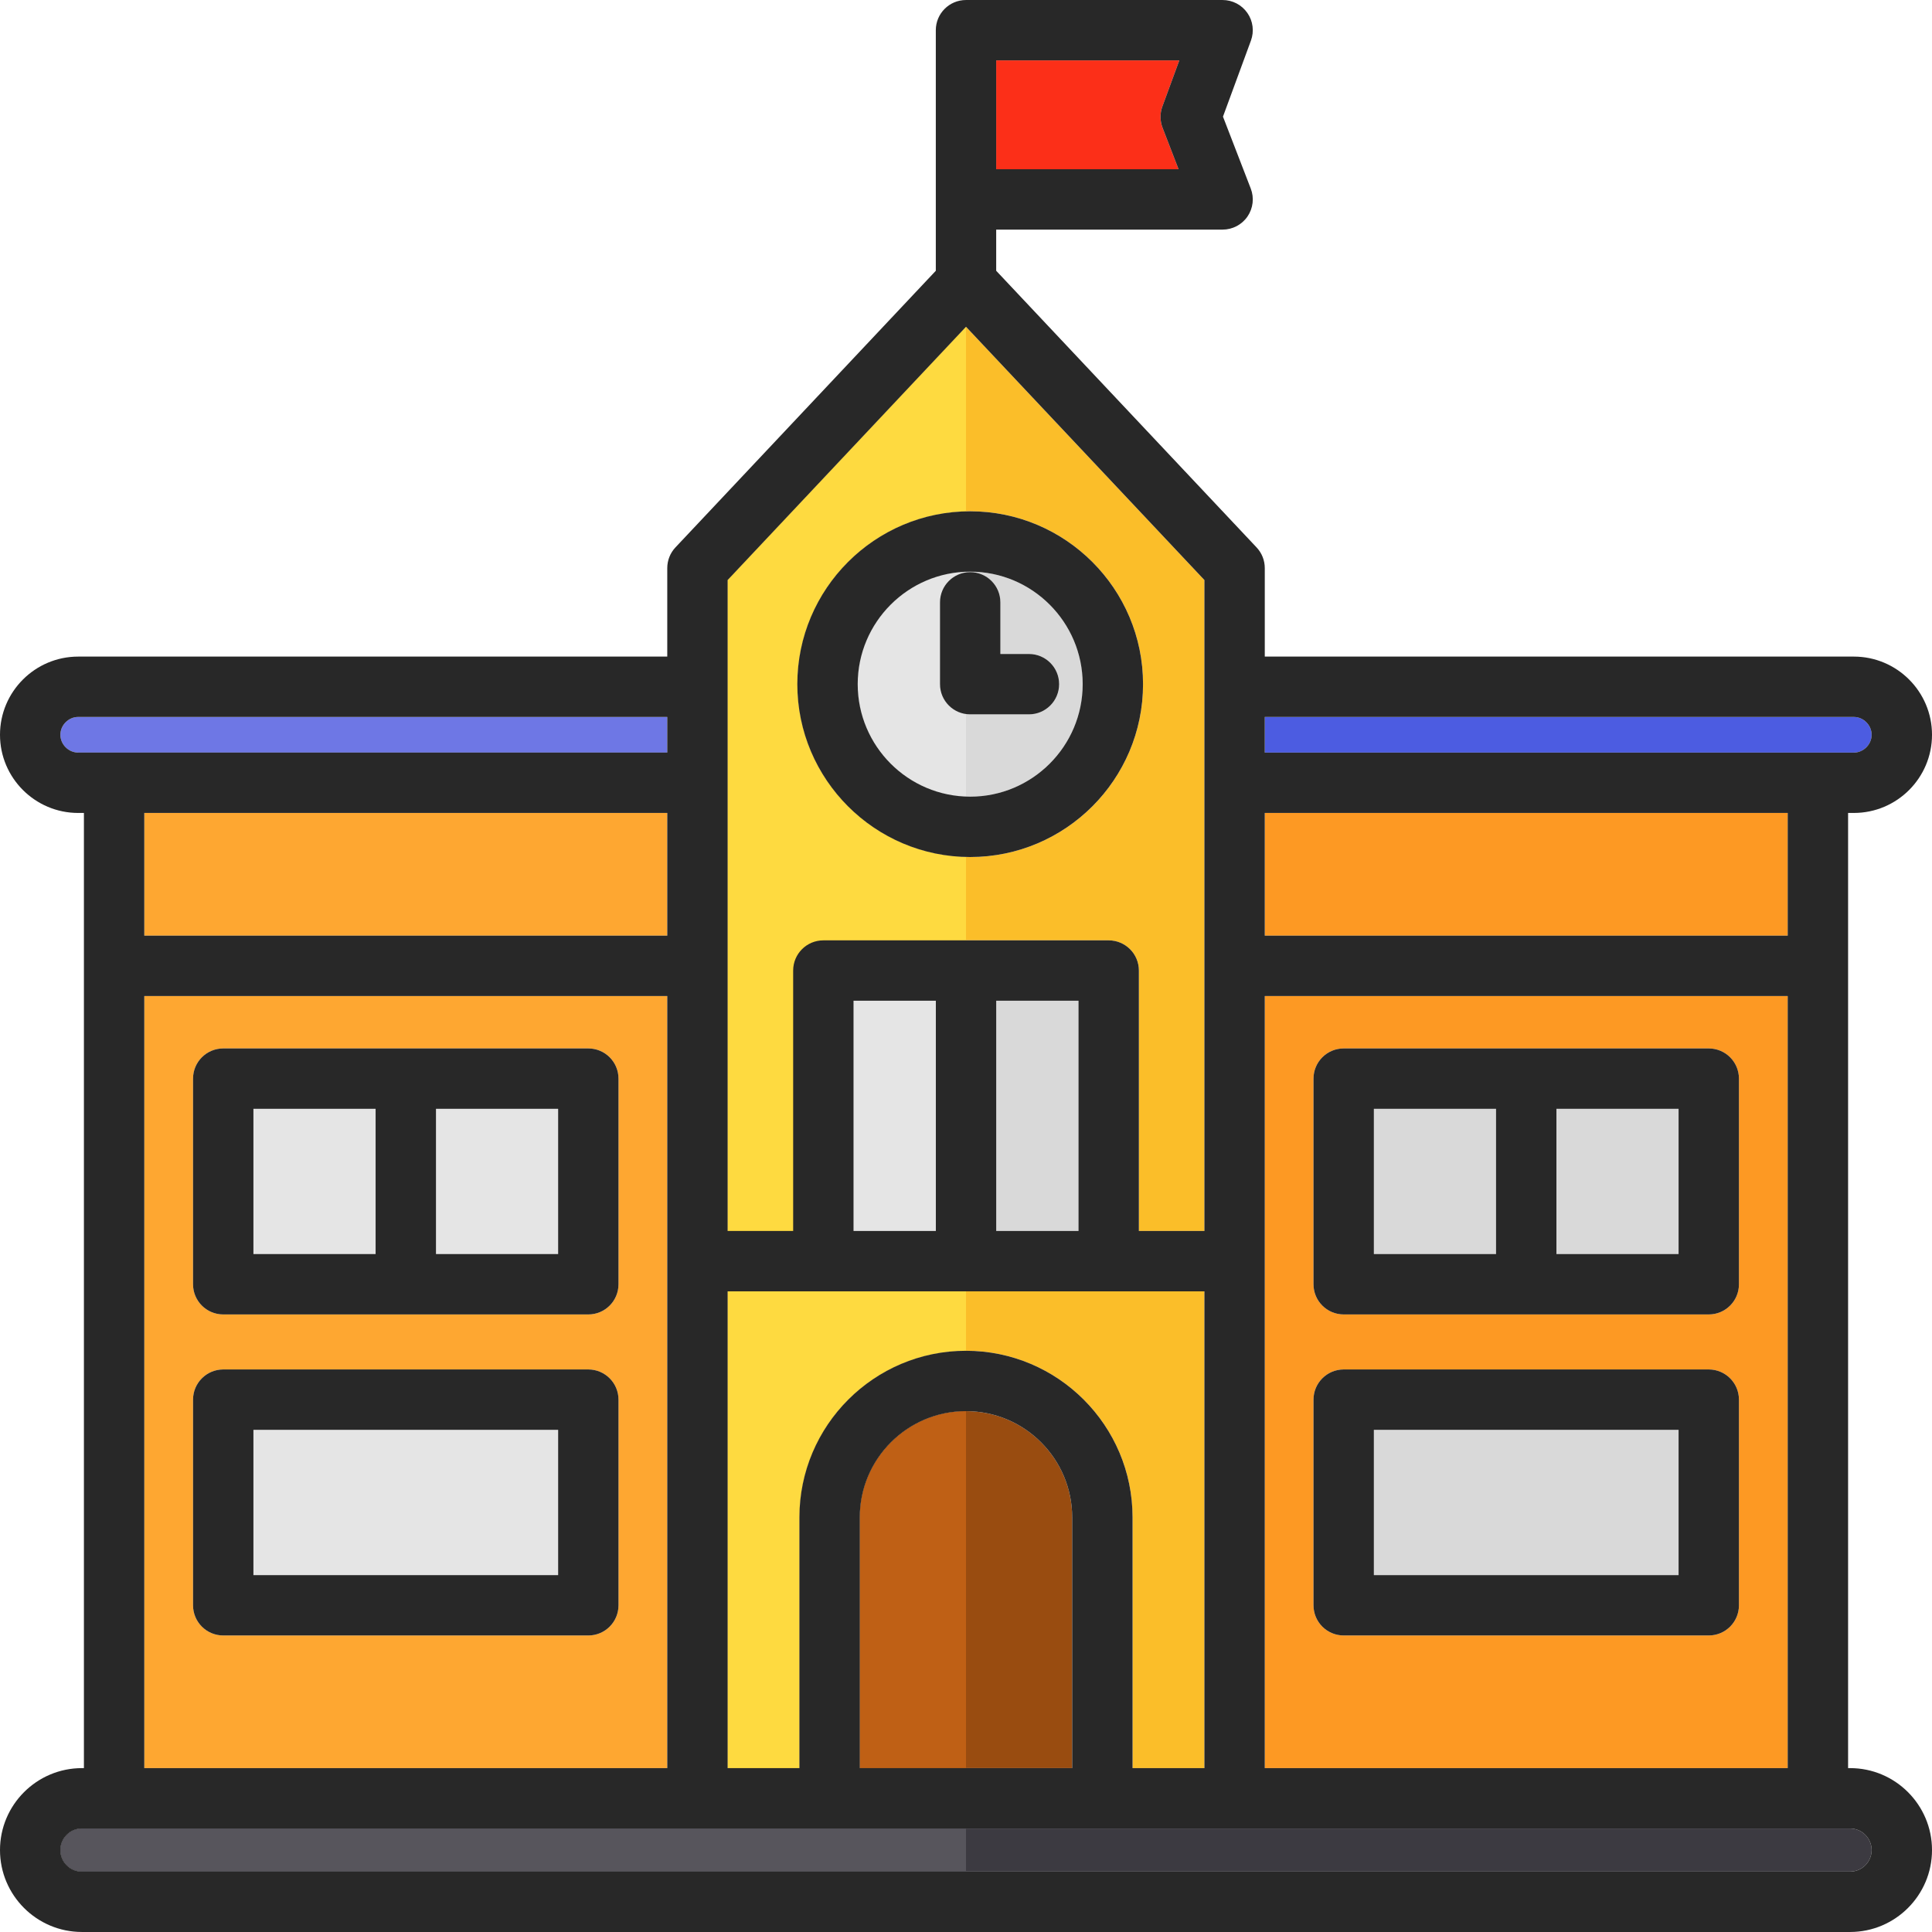
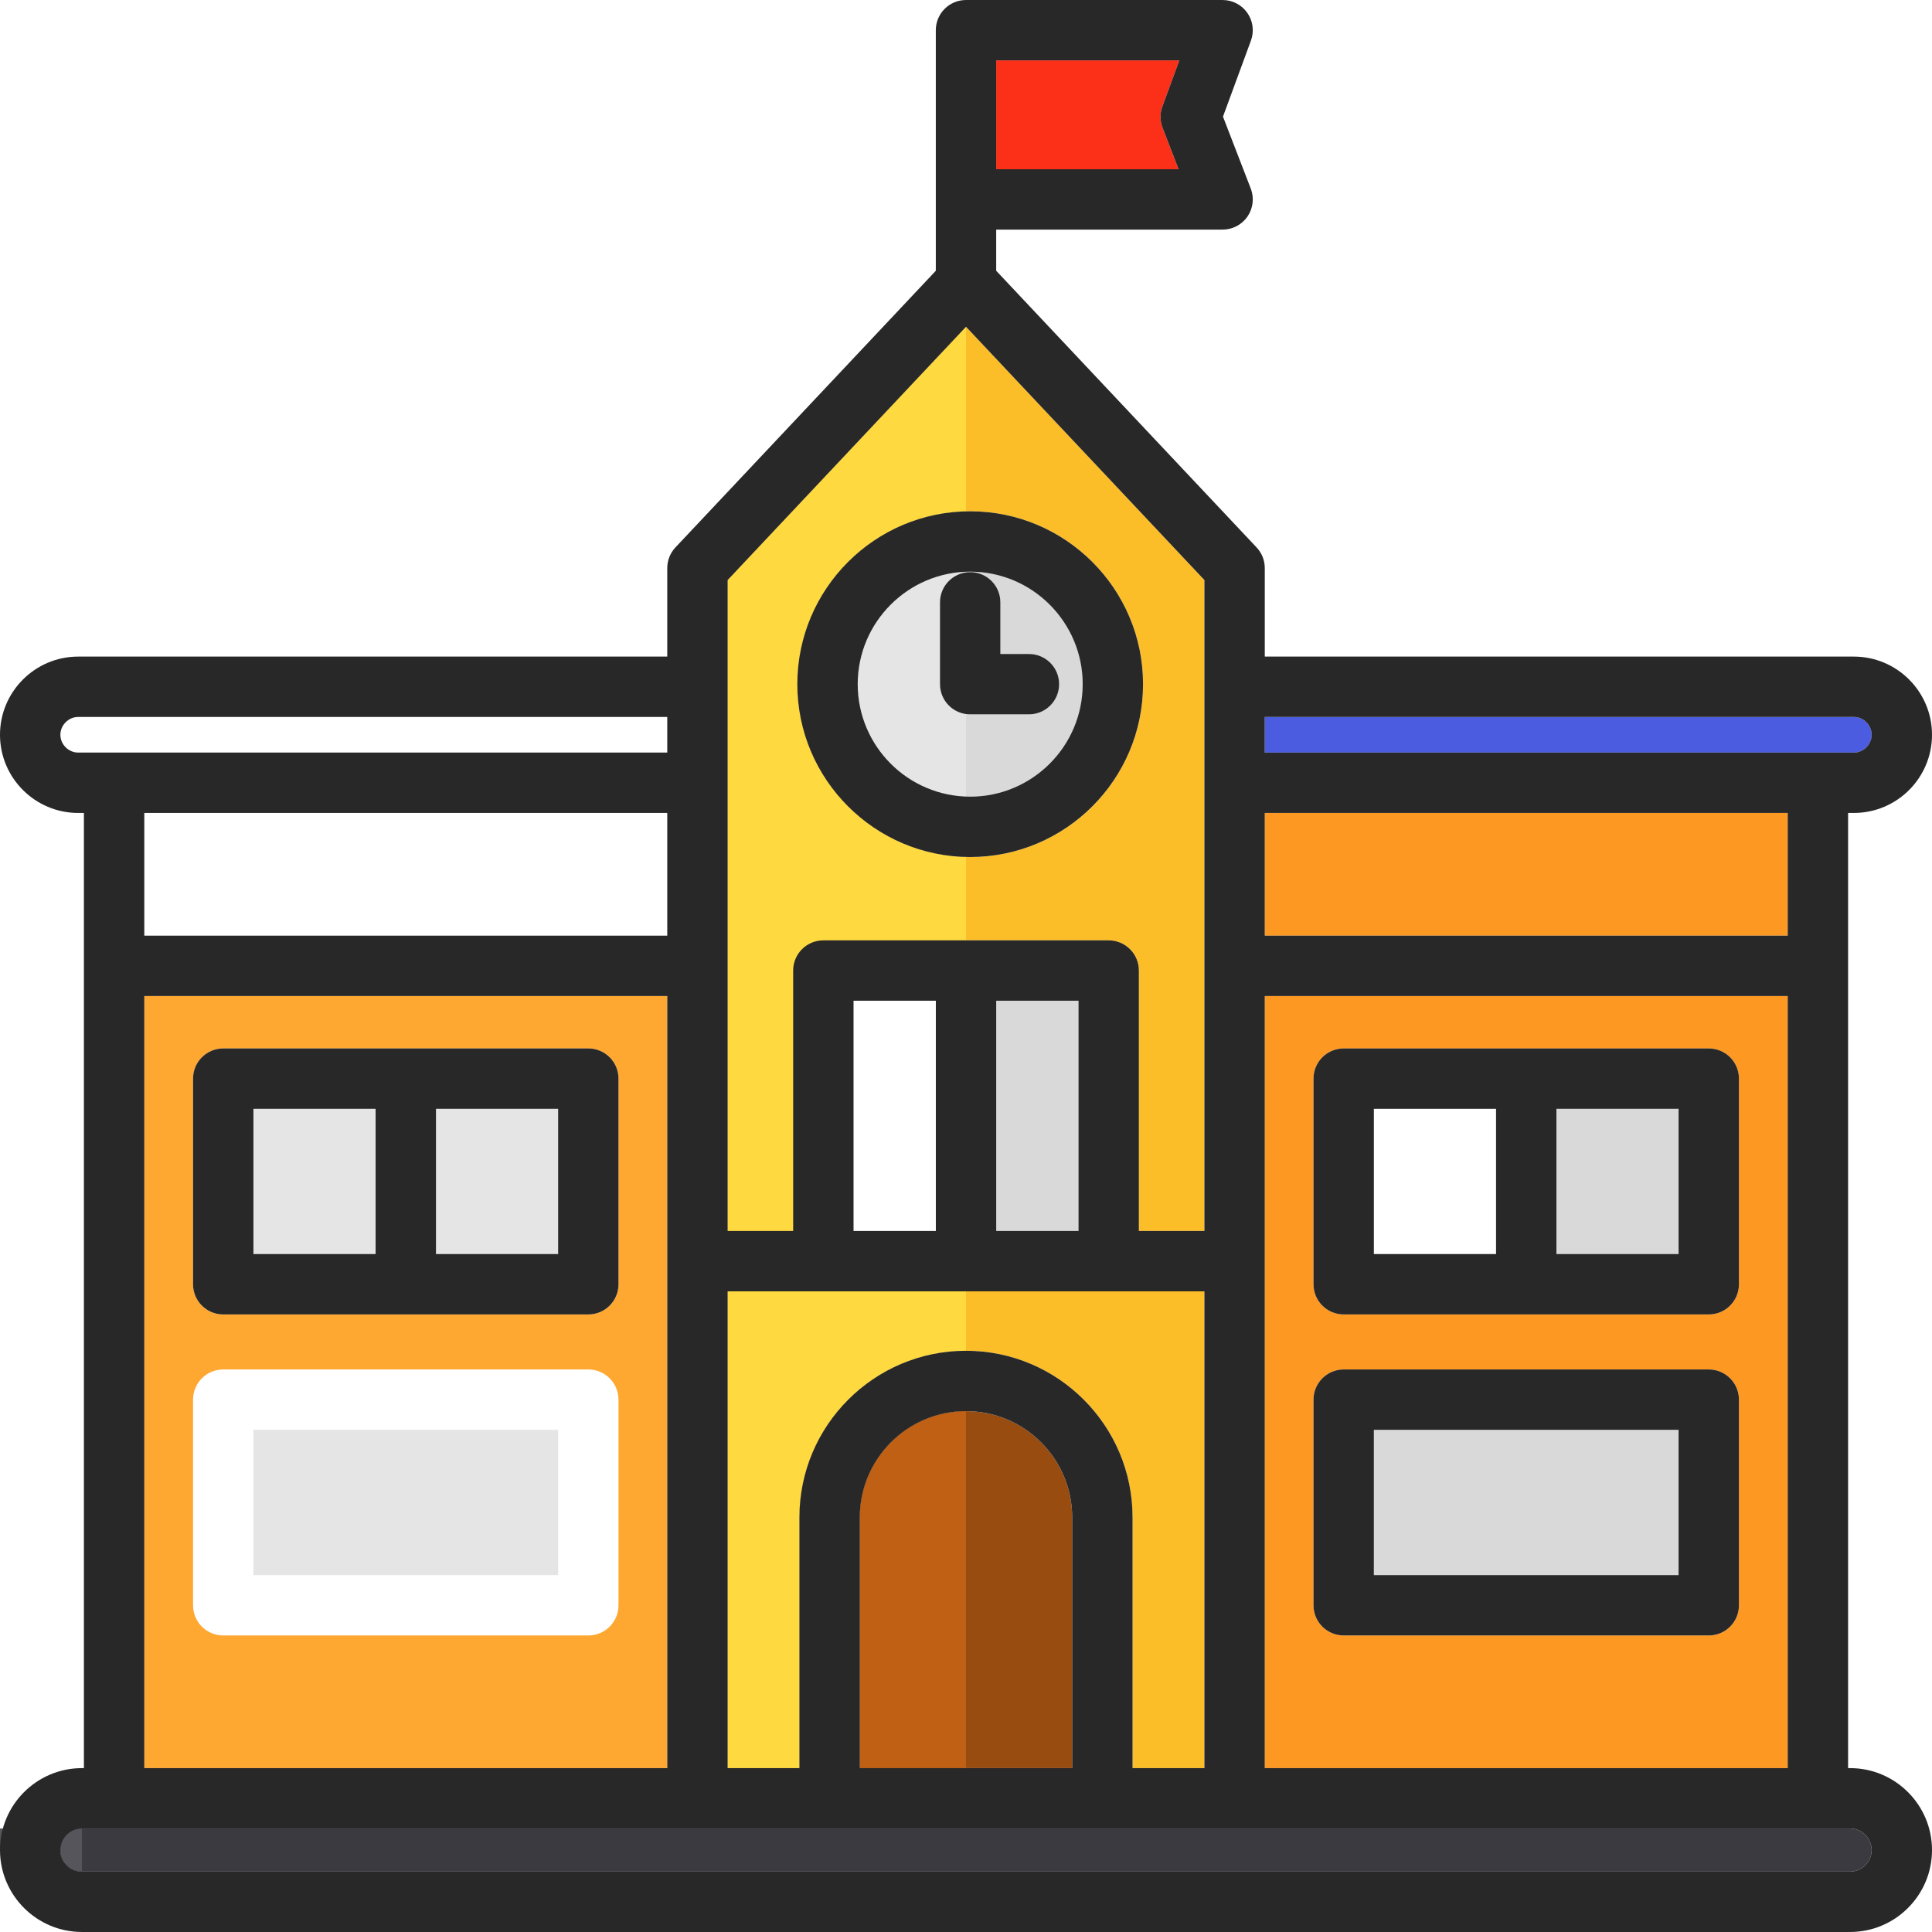
<svg xmlns="http://www.w3.org/2000/svg" id="Layer_1" height="512" viewBox="0 0 512 512" width="512">
  <g clip-rule="evenodd" fill-rule="evenodd">
    <path d="m308.089 33.863c-.698-1.816-.722-3.821-.047-5.647l4.486-12.214h-48.527v28.845h48.329z" fill="#fc2f18" />
    <path d="m335.179 215.445h138.579v32.516h-138.579z" fill="#fd9923" />
    <path d="m364.089 378.919h80.75v38.5h-80.75z" fill="#d9d9d9" />
-     <path d="m176.831 190.003h-156.112c-2.562 0-4.718 2.161-4.718 4.723 0 2.557 2.156 4.718 4.718 4.718h156.112z" fill="#6e77e5" />
    <path d="m16.001 490.29c0 3.147 2.557 5.708 5.718 5.708h468.571c3.152 0 5.708-2.562 5.708-5.708 0-3.152-2.557-5.723-5.708-5.723h-468.571c-3.16.001-5.718 2.572-5.718 5.723z" fill="#3c3a41" />
-     <path d="m16.001 490.29c0 3.147 2.557 5.708 5.718 5.708h234.281v-11.431h-234.281c-3.16.001-5.718 2.572-5.718 5.723z" fill="#57555c" />
+     <path d="m16.001 490.29c0 3.147 2.557 5.708 5.718 5.708v-11.431h-234.281c-3.16.001-5.718 2.572-5.718 5.723z" fill="#57555c" />
    <path d="m495.999 194.726c0-2.562-2.161-4.723-4.718-4.723h-156.102v9.44h156.102c2.557 0 4.718-2.161 4.718-4.717z" fill="#4c5ce1" />
    <path d="m51.158 370.921c0-4.411 3.581-8.001 8.001-8.001h96.752c4.416 0 7.997 3.59 7.997 8.001v54.495c0 4.425-3.581 8.001-7.997 8.001h-96.751c-4.421 0-8.001-3.576-8.001-8.001v-54.495zm0-85.076c0-4.416 3.581-7.997 8.001-7.997h96.752c4.416 0 7.997 3.581 7.997 7.997v54.495c0 4.421-3.581 8.001-7.997 8.001h-96.751c-4.421 0-8.001-3.581-8.001-8.001v-54.495zm-12.917 182.725h138.59v-204.611h-138.59z" fill="#fea731" />
    <path d="m67.161 293.848h32.38v38.491h-32.38z" fill="#e5e5e5" />
    <path d="m67.161 378.919h80.75v38.5h-80.75z" fill="#e5e5e5" />
    <path d="m249.112 159.625c0-4.421 3.576-8.001 7.997-8.001s8.002 3.581 8.002 8.001v13.687h7.572c4.416 0 7.997 3.581 7.997 7.996 0 4.421-3.581 8.001-7.997 8.001h-15.573c-4.42 0-7.997-3.581-7.997-8.001v-21.683zm7.997 51.495c16.441 0 29.812-13.37 29.812-29.812 0-16.437-13.37-29.812-29.812-29.812-16.437 0-29.807 13.375-29.807 29.812 0 16.442 13.37 29.812 29.807 29.812z" fill="#d9d9d9" />
    <path d="m249.112 159.625c0-4.044 2.994-7.385 6.888-7.925v-.181c-15.925.586-28.698 13.724-28.698 29.789 0 16.07 12.773 29.204 28.698 29.789v-21.864c-3.894-.54-6.888-3.88-6.888-7.925z" fill="#e5e5e5" />
    <path d="m264.007 265.209h21.81v61.01h-21.81z" fill="#d9d9d9" />
    <path d="m257.109 135.498c25.264 0 45.81 20.551 45.81 45.81 0 25.264-20.546 45.814-45.81 45.814-25.259 0-45.81-20.551-45.81-45.814 0-25.259 20.551-45.81 45.81-45.81zm-46.914 121.71c0-4.421 3.581-8.001 8.001-8.001h75.622c4.416 0 7.996 3.581 7.996 8.001v69.012h17.366v-172.497l-63.18-67.125-63.171 67.125v172.497h17.366z" fill="#fbbe29" />
    <path d="m256 227.108c-24.749-.591-44.701-20.907-44.701-45.8 0-24.888 19.952-45.205 44.701-45.796v-48.914l-63.171 67.125v172.497h18.47v-69.012c0-4.421 3.581-8.001 8.001-8.001h36.7z" fill="#feda40" />
-     <path d="m364.089 293.848h32.38v38.491h-32.38z" fill="#d9d9d9" />
    <path d="m412.47 293.848h32.37v38.491h-32.37z" fill="#d9d9d9" />
-     <path d="m38.241 215.445h138.591v32.516h-138.591z" fill="#fea731" />
    <path d="m227.854 402.11v66.46h56.288v-66.46c0-15.512-12.629-28.142-28.142-28.142-15.517 0-28.146 12.63-28.146 28.142z" fill="#994c10" />
    <path d="m227.854 402.11v66.46h28.146v-94.601c-15.517-.001-28.146 12.629-28.146 28.141z" fill="#bf6015" />
    <path d="m115.542 293.848h32.37v38.491h-32.37z" fill="#e5e5e5" />
-     <path d="m226.198 265.209h21.811v61.01h-21.811z" fill="#e5e5e5" />
    <path d="m211.851 402.11c0-24.344 19.81-44.14 44.149-44.14s44.14 19.796 44.14 44.14v66.46h19.041v-126.352h-126.352v126.352h19.022z" fill="#fbbe29" />
    <path d="m211.851 402.11c0-24.344 19.81-44.14 44.149-44.14v-15.753h-63.171v126.353h19.022z" fill="#feda40" />
    <path d="m460.842 340.34c0 4.421-3.581 8.001-8.001 8.001h-96.752c-4.416 0-7.997-3.581-7.997-8.001v-54.495c0-4.416 3.581-7.997 7.997-7.997h96.752c4.421 0 8.001 3.581 8.001 7.997zm0 85.076c0 4.425-3.581 8.001-8.001 8.001h-96.752c-4.416 0-7.997-3.576-7.997-8.001v-54.495c0-4.411 3.581-8.001 7.997-8.001h96.752c4.421 0 8.001 3.59 8.001 8.001zm12.917-161.457h-138.58v204.611h138.58z" fill="#fd9923" />
    <g fill="#282828">
      <path d="m257.109 151.496c16.441 0 29.812 13.375 29.812 29.812 0 16.442-13.37 29.812-29.812 29.812-16.437 0-29.807-13.37-29.807-29.812 0-16.437 13.37-29.812 29.807-29.812zm0 75.626c25.264 0 45.81-20.551 45.81-45.814 0-25.259-20.546-45.81-45.81-45.81-25.259 0-45.81 20.551-45.81 45.81 0 25.264 20.551 45.814 45.81 45.814z" />
      <path d="m257.109 189.309h15.573c4.416 0 7.997-3.581 7.997-8.001 0-4.416-3.581-7.996-7.997-7.996h-7.572v-13.687c0-4.421-3.581-8.001-8.002-8.001-4.42 0-7.997 3.581-7.997 8.001v21.683c.001 4.421 3.577 8.001 7.998 8.001z" />
      <path d="m67.161 293.851h32.378v38.488h-32.378zm48.381 0h32.368v38.488h-32.368zm-56.382 54.49h96.752c4.416 0 7.997-3.581 7.997-8.001v-54.495c0-4.416-3.581-7.997-7.997-7.997h-96.752c-4.421 0-8.001 3.581-8.001 7.997v54.495c-.001 4.421 3.58 8.001 8.001 8.001z" />
      <path d="m444.839 417.419h-80.75v-38.502h80.75zm8.001-54.5h-96.752c-4.416 0-7.997 3.59-7.997 8.001v54.495c0 4.425 3.581 8.001 7.997 8.001h96.752c4.421 0 8.001-3.576 8.001-8.001v-54.495c.001-4.41-3.58-8.001-8.001-8.001z" />
-       <path d="m67.161 378.917h80.75v38.502h-80.75zm-8.001 54.5h96.752c4.416 0 7.997-3.576 7.997-8.001v-54.495c0-4.411-3.581-8.001-7.997-8.001h-96.752c-4.421 0-8.001 3.59-8.001 8.001v54.495c-.001 4.425 3.58 8.001 8.001 8.001z" />
      <path d="m335.179 199.443v-9.44h156.102c2.557 0 4.718 2.161 4.718 4.723 0 2.557-2.161 4.718-4.718 4.718h-156.102zm155.111 285.125c3.152 0 5.708 2.571 5.708 5.723 0 3.147-2.557 5.708-5.708 5.708h-468.571c-3.161 0-5.718-2.562-5.718-5.708 0-3.152 2.557-5.723 5.718-5.723zm-313.459-220.609v204.611h-138.59v-204.611zm-138.59-15.998v-32.52h138.59v32.52zm-17.522-48.518c-2.562 0-4.718-2.161-4.718-4.718 0-2.562 2.156-4.723 4.718-4.723h156.112v9.44h-156.112zm263.423 202.667v66.46h-56.288v-66.46c0-15.512 12.63-28.142 28.146-28.142 15.512 0 28.142 12.63 28.142 28.142zm-91.313-59.892v126.352h19.022v-66.46c0-24.344 19.81-44.14 44.149-44.14s44.14 19.796 44.14 44.14v66.46h19.041v-126.352zm55.179-77.009v61.01h-21.81v-61.01zm37.809 0v61.01h-21.81v-61.01zm-92.988-111.486v172.497h17.366v-69.012c0-4.421 3.581-8.001 8.001-8.001h75.622c4.416 0 7.996 3.581 7.996 8.001v69.012h17.366v-172.497l-63.18-67.125zm142.35 110.236h138.58v204.611h-138.58zm0-48.518h138.58v32.52h-138.58zm-71.178-199.44h48.527l-4.486 12.214c-.675 1.826-.651 3.831.047 5.647l4.241 10.983h-48.329zm227.28 199.44c11.431 0 20.72-9.289 20.72-20.716s-9.289-20.721-20.72-20.721h-156.102v-23.457c0-2.038-.778-3.996-2.18-5.482l-68.998-73.31v-10.906h59.996c2.642 0 5.114-1.302 6.605-3.477 1.486-2.175 1.816-4.949.859-7.407l-7.36-19.055 7.407-20.145c.901-2.453.552-5.194-.949-7.341-1.491-2.142-3.939-3.421-6.563-3.421h-67.996c-4.421 0-8.001 3.581-8.001 8.001v63.752l-68.998 73.31c-1.401 1.486-2.17 3.444-2.17 5.482v23.457h-156.112c-11.417 0-20.721 9.294-20.721 20.721 0 11.426 9.304 20.716 20.721 20.716h1.519v253.128h-.519c-11.978 0-21.721 9.738-21.721 21.721 0 11.969 9.742 21.706 21.721 21.706h468.571c11.969 0 21.711-9.737 21.711-21.706 0-11.983-9.742-21.721-21.711-21.721h-.528v-253.129z" />
      <path d="m444.839 332.339h-32.369v-38.488h32.369zm-48.372 0h-32.378v-38.488h32.378zm56.373-54.491h-96.752c-4.416 0-7.997 3.581-7.997 7.997v54.495c0 4.421 3.581 8.001 7.997 8.001h96.752c4.421 0 8.001-3.581 8.001-8.001v-54.495c.001-4.416-3.58-7.997-8.001-7.997z" />
    </g>
  </g>
</svg>